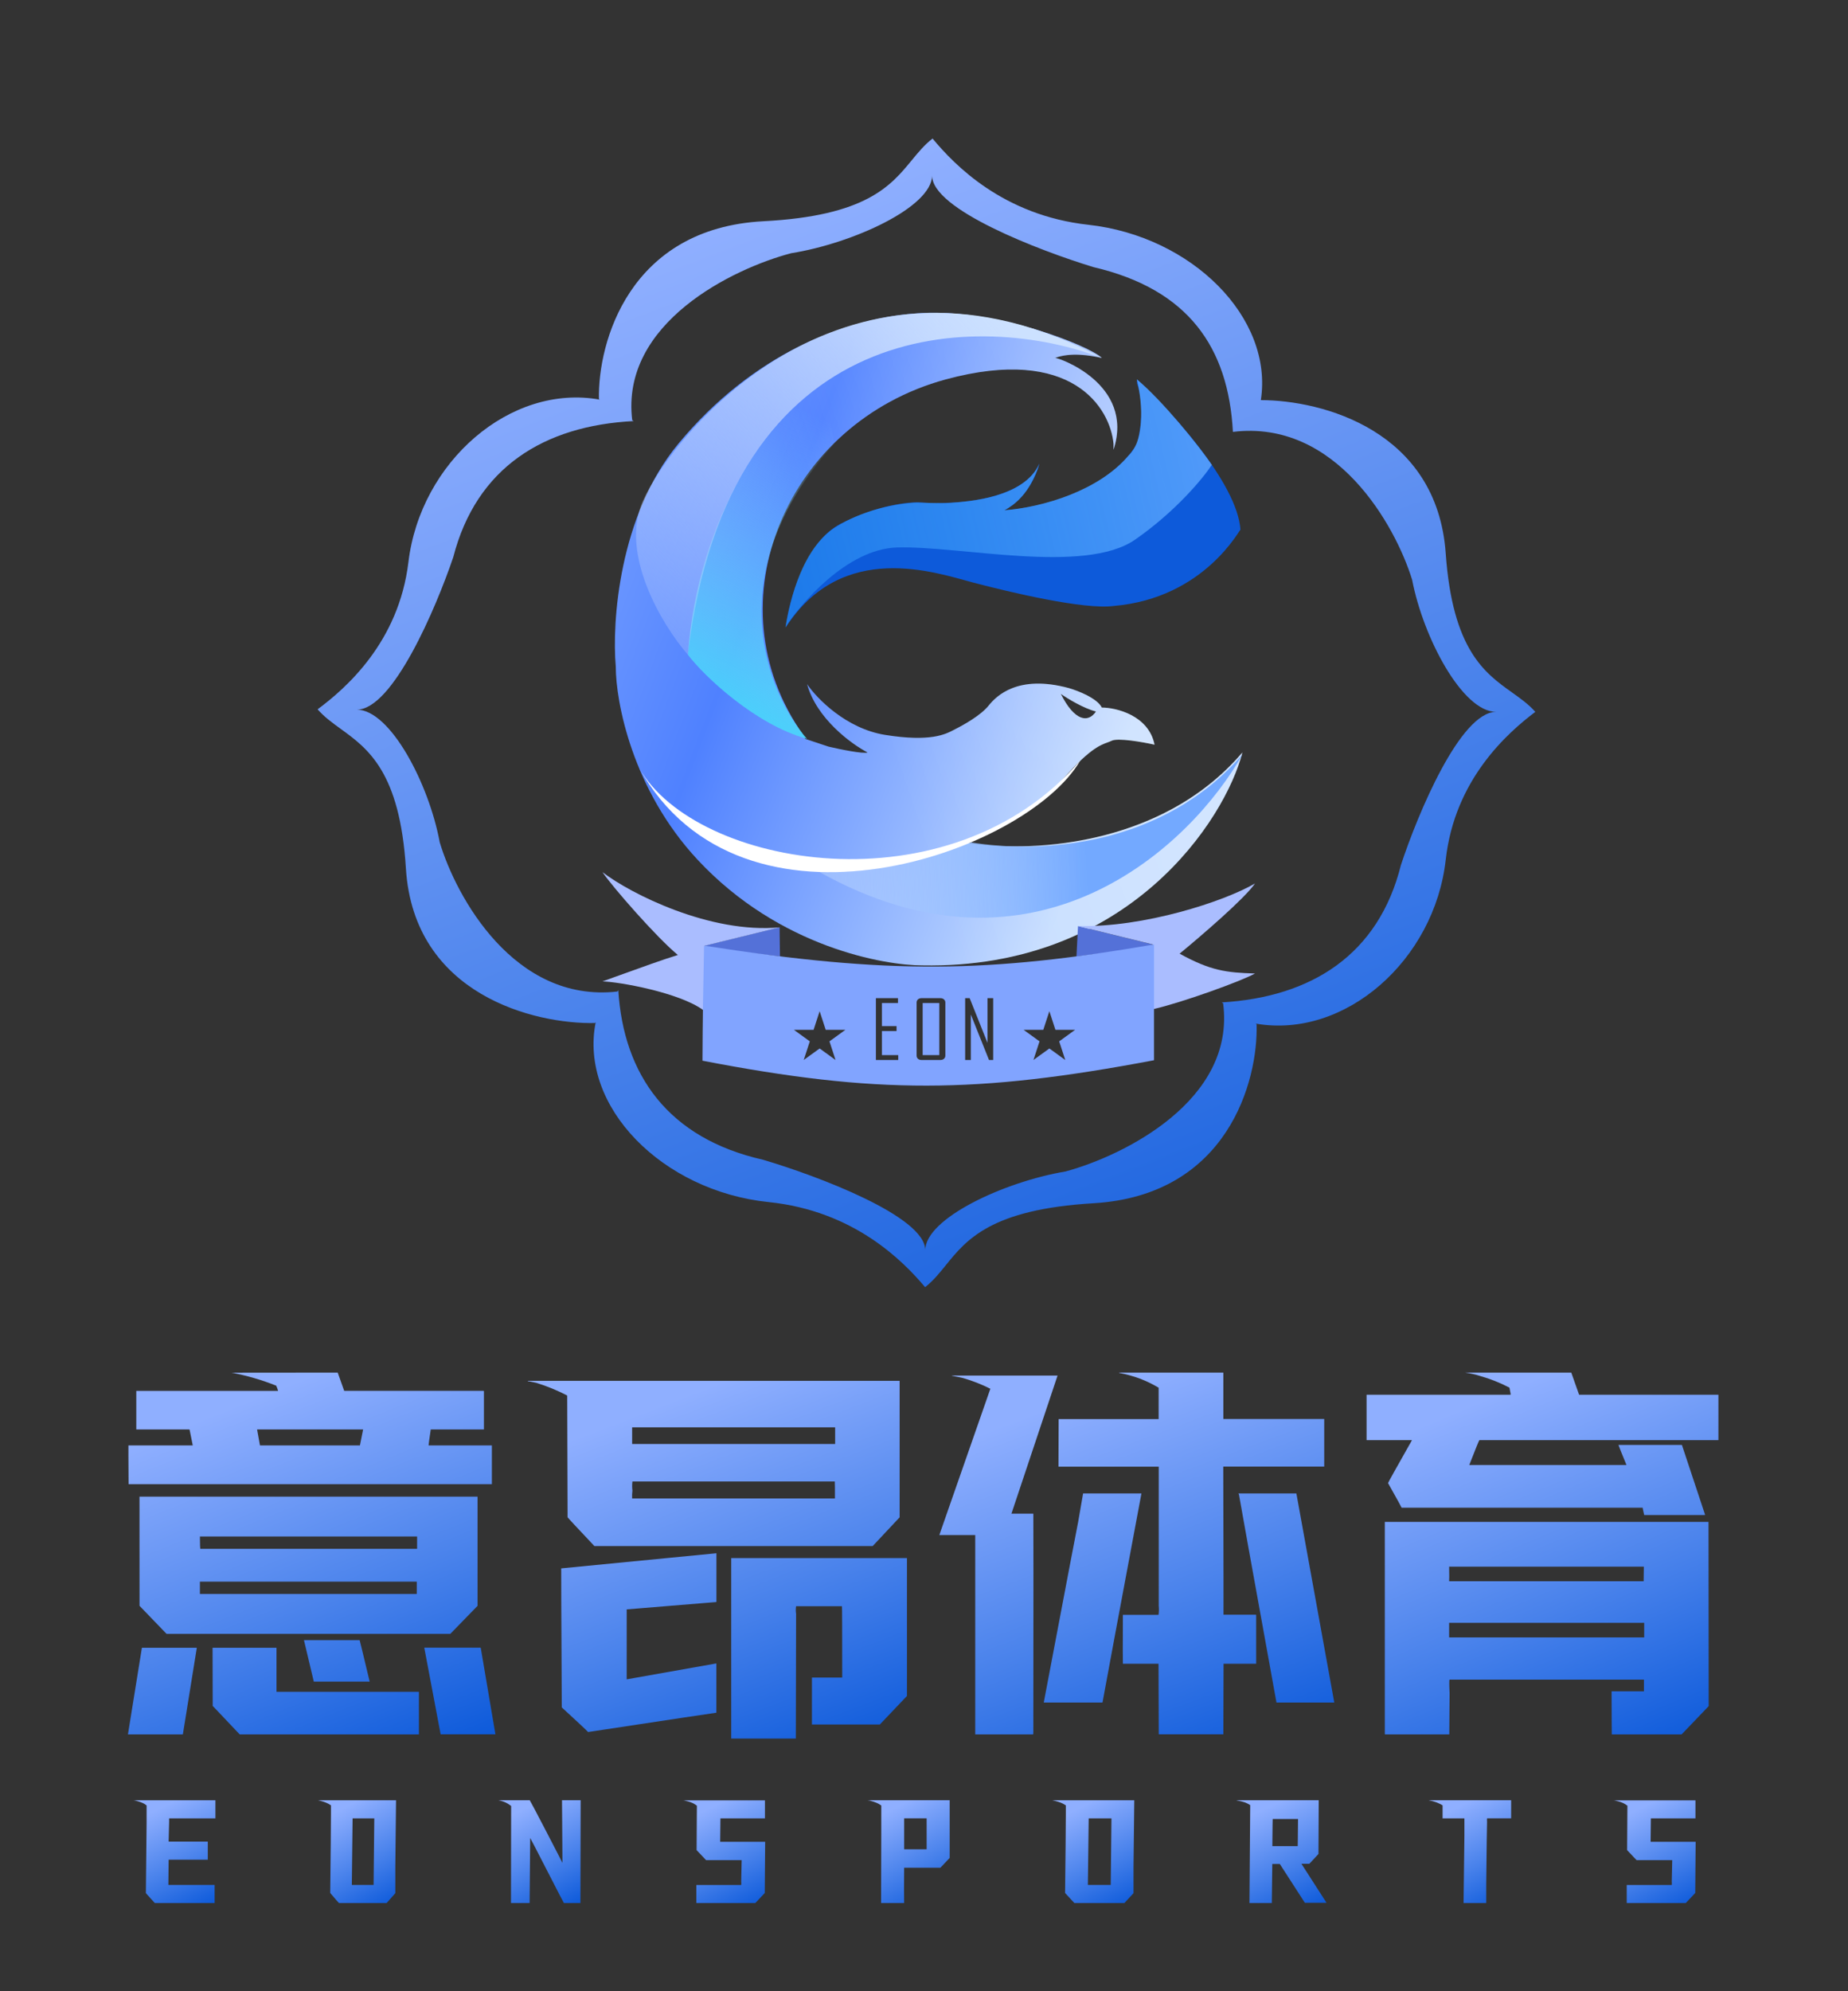
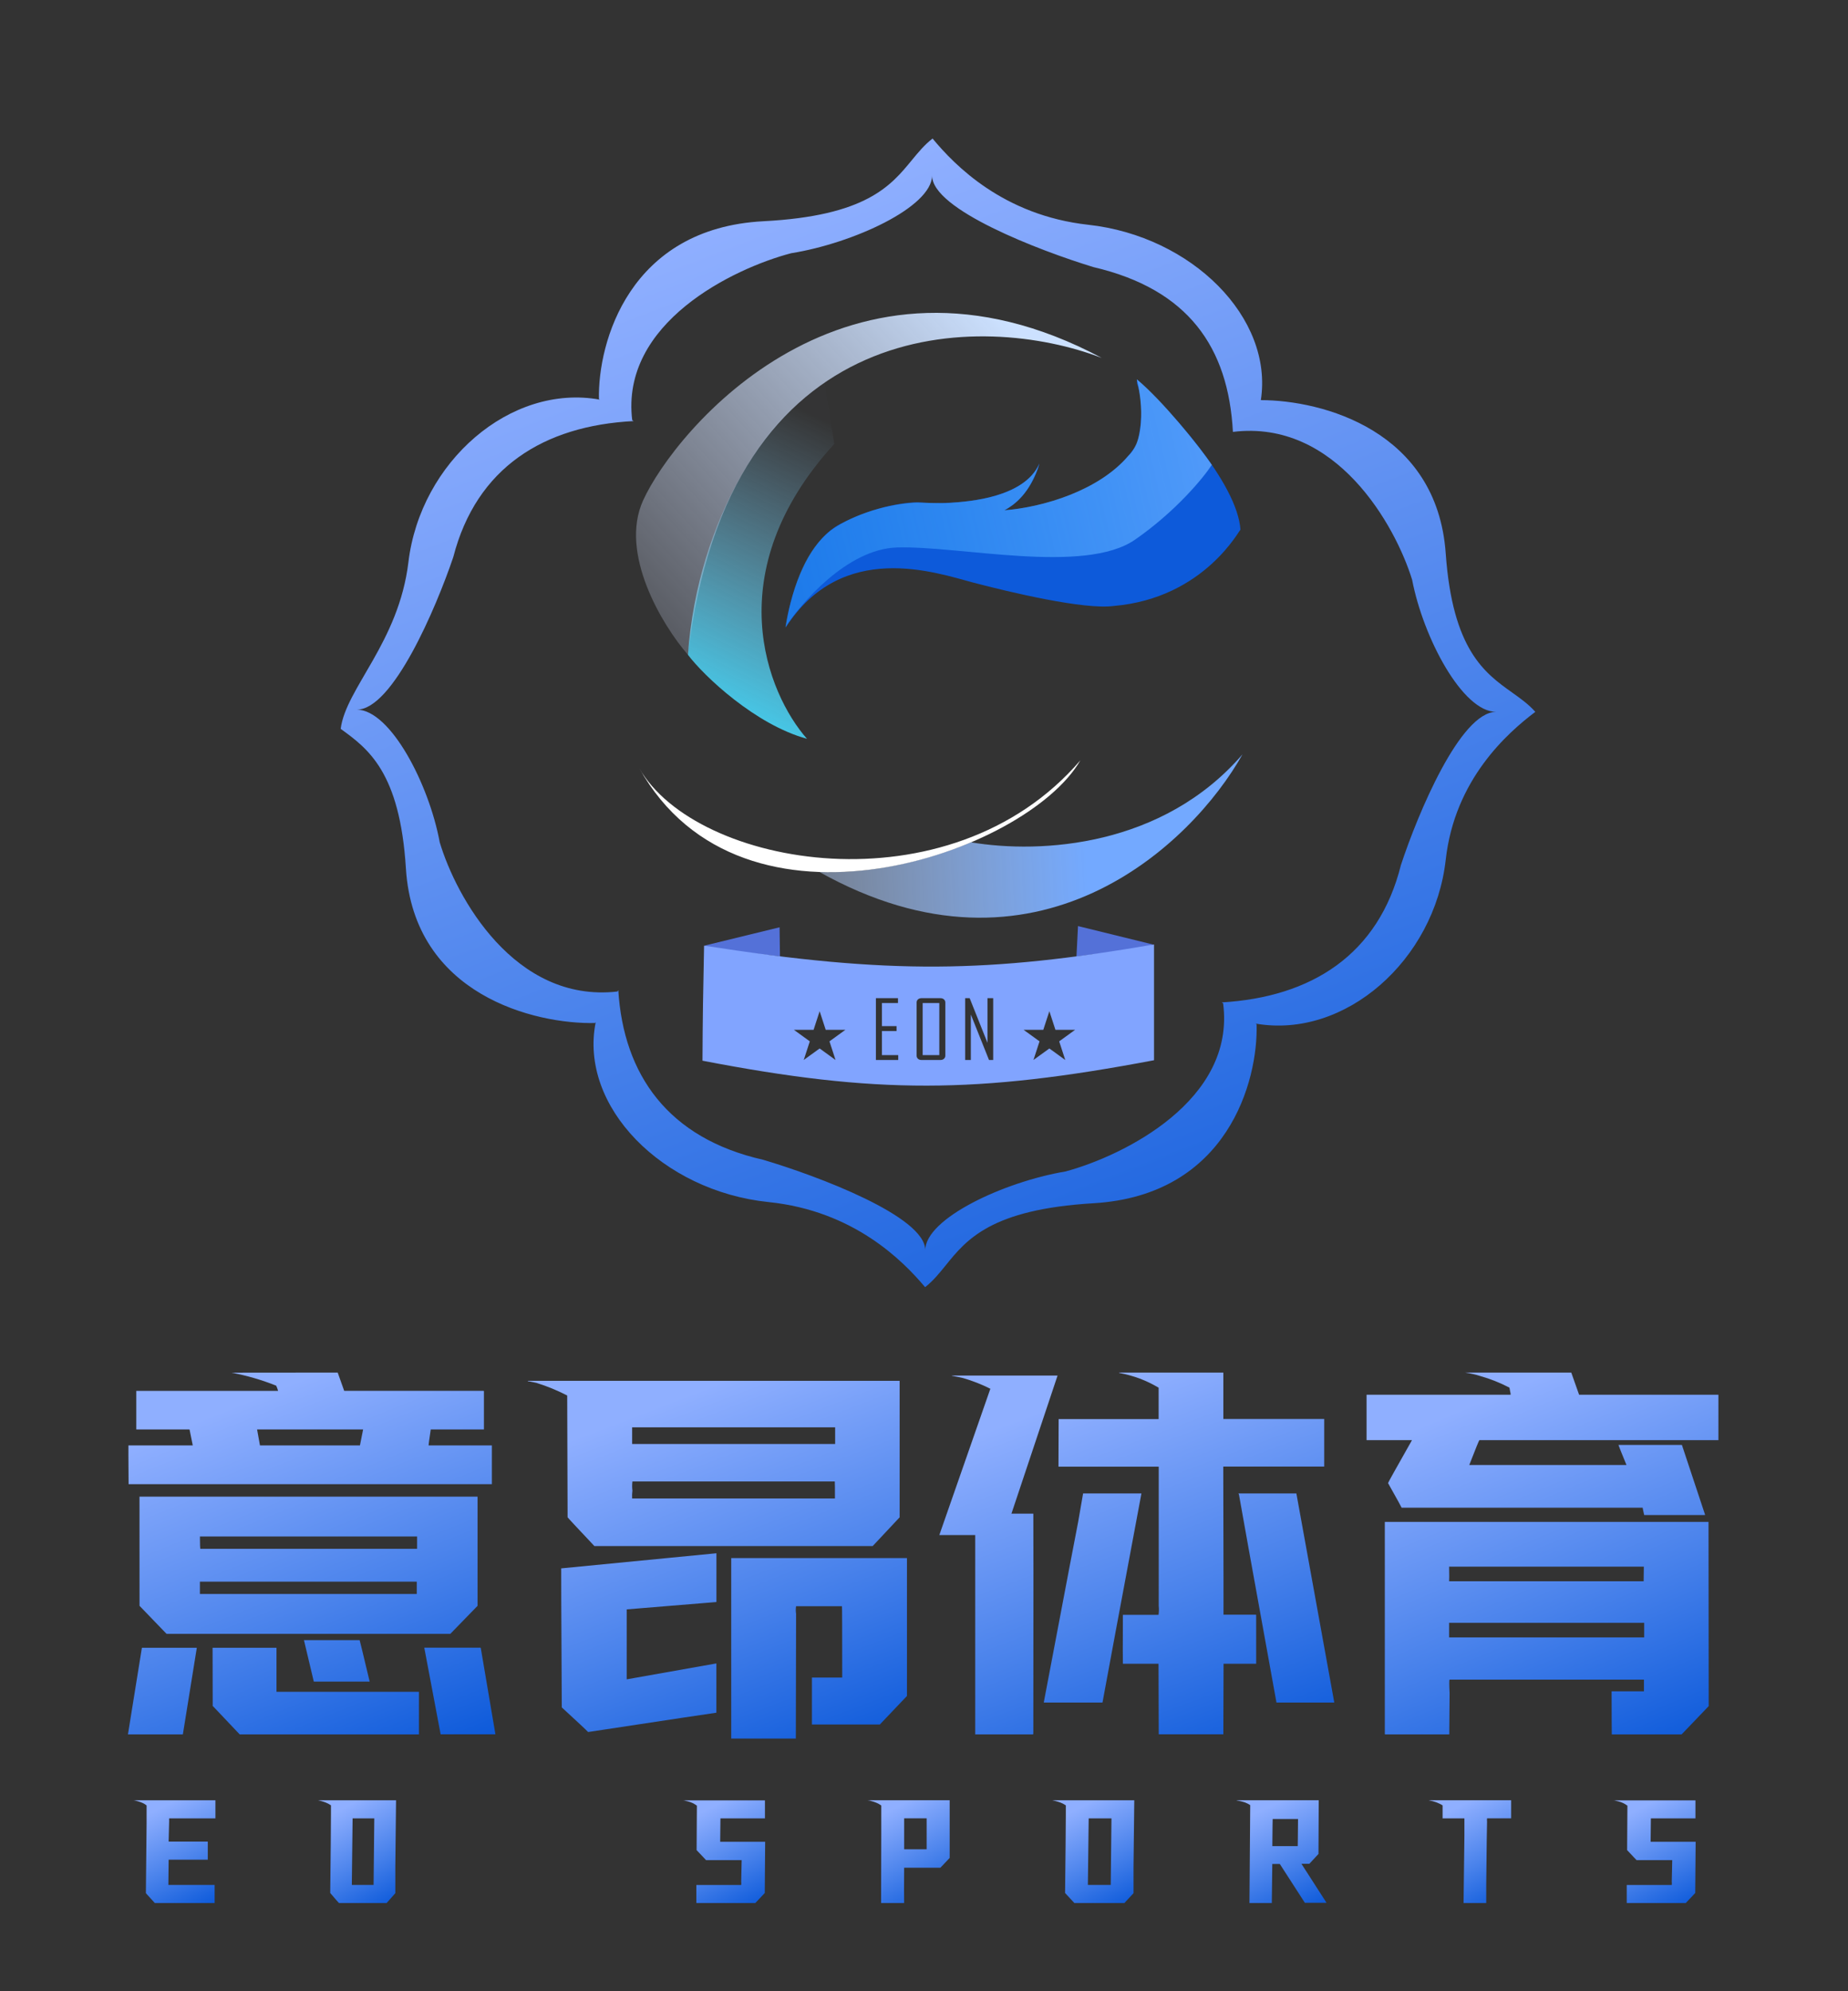
<svg xmlns="http://www.w3.org/2000/svg" width="130" height="140" viewBox="0 0 130 140" fill="none">
  <rect x="0" y="0" width="130" height="140" fill="#333333" stroke="none" />
-   <path fill-rule="evenodd" clip-rule="evenodd" d="M78.334 31.209C78.105 28.691 75.423 24.26 66.524 26.677C55.401 29.698 49.908 42.332 56.5 51.67L56.637 51.945L58.285 52.494C59.063 52.677 60.702 53.016 61.031 52.906C59.887 52.311 57.434 50.517 56.775 48.1C57.461 49.107 59.521 51.231 62.267 51.67C65.454 52.18 66.511 51.625 67.086 51.323C67.13 51.3 67.172 51.278 67.211 51.258C67.76 50.984 68.996 50.297 69.545 49.611C70.094 48.924 71.605 47.413 75.176 48.375C75.817 48.558 77.181 49.089 77.51 49.748C78.517 49.748 80.806 50.297 81.218 52.357C80.394 52.174 78.636 51.863 78.197 52.082C78.107 52.127 78.014 52.161 77.91 52.199C77.376 52.392 76.558 52.689 74.489 55.103C72.511 57.411 69.179 58.811 67.897 59.223C71.971 59.956 81.575 59.718 87.397 52.906C86.207 57.575 79.433 68.149 64.876 67.875C62.267 67.875 54.852 66.638 49.084 60.459C44.47 55.515 43.317 49.336 43.317 46.864C43.042 43.751 43.536 36.262 47.711 31.209C52.929 24.892 59.521 22.283 64.876 22.008C70.232 21.733 76.686 24.343 77.51 25.166C76.686 24.983 75.314 24.755 74.216 25.166C74.381 25.115 79.841 26.965 78.334 31.621V31.209ZM74.626 48.787C75.084 49.107 76.219 49.803 77.098 50.023C76.549 50.846 75.587 50.709 74.626 48.787Z" fill="url(#paint0_linear_126_845)" />
-   <path fill-rule="evenodd" clip-rule="evenodd" d="M78.334 31.209C78.105 28.691 75.423 24.26 66.524 26.677C55.401 29.698 49.908 42.332 56.5 51.67L56.637 51.945L58.285 52.494C59.063 52.677 60.702 53.016 61.031 52.906C59.887 52.311 57.434 50.517 56.775 48.1C57.461 49.107 59.521 51.231 62.267 51.67C65.454 52.18 66.511 51.625 67.086 51.323C67.13 51.3 67.172 51.278 67.211 51.258C67.76 50.984 68.996 50.297 69.545 49.611C70.094 48.924 71.605 47.413 75.176 48.375C75.817 48.558 77.181 49.089 77.51 49.748C78.517 49.748 80.806 50.297 81.218 52.357C80.394 52.174 78.636 51.863 78.197 52.082C78.107 52.127 78.014 52.161 77.91 52.199C77.376 52.392 76.558 52.689 74.489 55.103C72.511 57.411 69.179 58.811 67.897 59.223C71.971 59.956 81.575 59.718 87.397 52.906C86.207 57.575 79.433 68.149 64.876 67.875C62.267 67.875 54.852 66.638 49.084 60.459C44.47 55.515 43.317 49.336 43.317 46.864C43.042 43.751 43.536 36.262 47.711 31.209C52.929 24.892 59.521 22.283 64.876 22.008C70.232 21.733 76.686 24.343 77.51 25.166C76.686 24.983 75.314 24.755 74.216 25.166C74.381 25.115 79.841 26.965 78.334 31.621V31.209ZM74.626 48.787C75.084 49.107 76.219 49.803 77.098 50.023C76.549 50.846 75.587 50.709 74.626 48.787Z" fill="url(#paint1_linear_126_845)" fill-opacity="0.2" />
  <path d="M59.115 36.837C56.588 38.156 55.499 42.239 55.27 44.115C59.252 37.936 65.842 40.27 68.451 40.957C71.06 41.644 76.278 42.88 78.337 42.605C84.791 42.056 87.25 37.106 87.262 37.249C87.042 33.954 82.319 28.827 79.985 26.676V26.951C80.534 28.489 80.214 30.429 79.985 31.207C77.898 34.613 72.891 35.739 70.648 35.876C72.186 35.107 72.937 33.359 73.12 32.581C72.021 35.217 67.078 35.51 64.744 35.327C63.92 35.281 61.641 35.519 59.115 36.837Z" fill="#0D5ADA" />
  <path d="M87.403 53.04C81.8 59.526 73.257 60.048 68.313 59.223C63.644 61.147 59.661 61.422 57.601 61.284C72.873 69.858 83.832 59.407 87.403 53.04Z" fill="url(#paint2_linear_126_845)" />
  <path d="M56.769 51.945C53.145 50.956 49.539 47.55 48.395 46.04C49.081 36.29 54.298 28.875 58.004 26.952L58.691 31.209C50.454 40.218 53.978 48.786 56.769 51.945Z" fill="url(#paint3_linear_126_845)" />
  <path d="M63.094 38.492C59.579 38.602 56.298 42.462 55.245 44.11C55.829 40.861 56.791 38.597 58.433 37.299C60.219 36.02 62.622 35.455 64.318 35.339C64.686 35.314 66.003 35.421 66.912 35.35C68.222 35.247 72.019 35.002 73.119 32.602C72.424 34.751 71.369 35.471 70.668 35.877C73.426 35.651 77.32 34.47 79.383 32.039C80.688 30.811 80.263 27.807 79.971 26.671C81.728 28.099 84.377 31.402 85.247 32.683C84.652 33.599 82.702 35.965 79.846 37.943C76.276 40.415 67.488 38.354 63.094 38.492Z" fill="url(#paint4_linear_126_845)" />
  <path d="M44.964 53.997C48.919 60.995 66.798 64.165 75.999 53.459C72.243 59.979 52.241 67.035 44.964 53.997Z" fill="white" />
  <path d="M48.395 46.04C51.251 21.765 69.175 21.958 77.506 25.167C59.555 15.587 47.448 30.309 45.236 35.193C43.554 38.907 46.564 43.934 48.395 46.04Z" fill="url(#paint5_linear_126_845)" />
  <path fill-rule="evenodd" clip-rule="evenodd" d="M81.11 66.408L75.834 65.111L75.725 67.244C75.971 67.213 76.261 67.178 76.577 67.14C78.267 66.937 80.698 66.645 81.11 66.408ZM49.576 66.481L54.841 65.196L54.868 67.24C54.485 67.192 54.002 67.139 53.482 67.082C51.883 66.906 49.945 66.694 49.576 66.481Z" fill="#5471D8" />
-   <path fill-rule="evenodd" clip-rule="evenodd" d="M42.382 61.319C44.346 62.833 49.966 65.666 54.854 65.199L49.573 66.493L49.493 71.034C47.806 69.782 43.528 69.025 42.382 69.002C42.662 68.9 42.931 68.803 43.19 68.71C45.288 67.953 46.686 67.449 47.685 67.144C46.206 65.928 43.075 62.349 42.382 61.319ZM88.285 62.114C86.125 63.379 80.456 65.231 75.813 65.106L81.094 66.4L81.174 70.94C83.143 70.489 87.322 68.987 88.285 68.445C86.288 68.388 85.152 68.251 82.982 67.05C84.461 65.835 87.592 63.145 88.285 62.114Z" fill="#AABDFF" />
  <path fill-rule="evenodd" clip-rule="evenodd" d="M81.182 66.404C69.548 68.394 62.634 68.53 49.529 66.486C49.46 69.774 49.431 71.564 49.417 74.576C61.631 76.931 68.693 76.907 81.182 74.543V66.404ZM58.086 72.406L57.659 71.096L57.232 72.406H55.849L56.967 73.216L56.54 74.526L57.659 73.716L58.777 74.526L58.35 73.216L59.469 72.406H58.086ZM61.616 74.526H63.188V74.185H62.041V72.491H63.069V72.144H62.041V70.521H63.17V70.18H61.616V74.526ZM66.404 74.44C66.469 74.383 66.501 74.309 66.501 74.218V70.488C66.501 70.397 66.469 70.323 66.404 70.266C66.34 70.209 66.259 70.18 66.159 70.18H64.82C64.72 70.18 64.638 70.209 64.575 70.266C64.512 70.323 64.481 70.397 64.481 70.488V74.218C64.481 74.309 64.512 74.383 64.575 74.44C64.638 74.498 64.72 74.526 64.82 74.526H66.159C66.259 74.526 66.34 74.498 66.404 74.44ZM66.076 70.521V74.185H64.906V70.521H66.076ZM69.867 74.526H69.573L68.295 71.33V74.526H67.895V70.18H68.213L69.466 73.321V70.18H69.867V74.526ZM74.246 72.406L73.819 71.096L73.391 72.406H72.008L73.127 73.216L72.7 74.526L73.819 73.716L74.937 74.526L74.51 73.216L75.629 72.406H74.246Z" fill="#81A4FF" />
-   <path fill-rule="evenodd" clip-rule="evenodd" d="M42.133 28.057C42.05 24.094 44.251 16.045 53.712 15.554C60.924 15.18 62.664 13.063 64.14 11.266C64.601 10.706 65.036 10.177 65.603 9.741C67.156 11.615 70.58 15.144 76.56 15.804C83.854 16.608 89.587 22.346 88.696 28.132C93.015 28.138 101.09 30.262 101.701 38.908C102.182 45.702 104.447 47.318 106.37 48.689C106.97 49.116 107.536 49.52 108.004 50.05C106.035 51.536 102.332 54.804 101.701 60.45C100.914 67.5 94.622 73.067 88.325 71.967L88.397 72.013C88.512 75.975 86.378 84.039 76.921 84.599C69.712 85.026 67.99 87.155 66.528 88.963C66.072 89.526 65.642 90.059 65.078 90.499C63.51 88.636 60.057 85.132 54.071 84.516C46.597 83.747 40.717 77.795 41.906 71.864L41.86 71.927C37.657 72.02 29.112 69.977 28.554 61.059C28.13 54.262 25.877 52.63 23.966 51.245L23.966 51.245C23.37 50.813 22.807 50.405 22.343 49.871C24.324 48.4 28.054 45.159 28.731 39.518C29.576 32.476 35.91 26.955 42.197 28.098L42.133 28.057ZM44.475 29.544L44.571 29.605C38.265 29.93 33.513 32.867 31.886 39.17C30.674 42.751 27.621 49.91 25.1 49.892C27.464 49.909 30.179 55.128 30.933 59.22C32.082 63.061 36.189 70.532 43.429 69.713L43.495 69.621C43.865 75.565 46.998 80.033 53.689 81.543C57.493 82.671 65.098 85.522 65.088 87.899C65.097 85.67 70.624 83.091 74.96 82.363C79.031 81.265 86.94 77.364 86.042 70.54L85.943 70.478C92.246 70.106 96.974 67.135 98.549 60.821C99.731 57.231 102.725 50.05 105.247 50.05C102.883 50.05 100.125 44.851 99.338 40.765C98.155 36.927 93.979 29.474 86.731 30.366C86.731 30.366 86.731 30.366 86.731 30.366C86.41 24.419 83.596 20.338 76.917 18.779C73.123 17.623 65.542 14.718 65.571 12.341C65.544 14.569 59.997 17.109 55.654 17.804C51.575 18.873 43.635 22.715 44.475 29.544Z" fill="url(#paint6_linear_126_845)" />
+   <path fill-rule="evenodd" clip-rule="evenodd" d="M42.133 28.057C42.05 24.094 44.251 16.045 53.712 15.554C60.924 15.18 62.664 13.063 64.14 11.266C64.601 10.706 65.036 10.177 65.603 9.741C67.156 11.615 70.58 15.144 76.56 15.804C83.854 16.608 89.587 22.346 88.696 28.132C93.015 28.138 101.09 30.262 101.701 38.908C102.182 45.702 104.447 47.318 106.37 48.689C106.97 49.116 107.536 49.52 108.004 50.05C106.035 51.536 102.332 54.804 101.701 60.45C100.914 67.5 94.622 73.067 88.325 71.967L88.397 72.013C88.512 75.975 86.378 84.039 76.921 84.599C69.712 85.026 67.99 87.155 66.528 88.963C66.072 89.526 65.642 90.059 65.078 90.499C63.51 88.636 60.057 85.132 54.071 84.516C46.597 83.747 40.717 77.795 41.906 71.864L41.86 71.927C37.657 72.02 29.112 69.977 28.554 61.059C28.13 54.262 25.877 52.63 23.966 51.245L23.966 51.245C24.324 48.4 28.054 45.159 28.731 39.518C29.576 32.476 35.91 26.955 42.197 28.098L42.133 28.057ZM44.475 29.544L44.571 29.605C38.265 29.93 33.513 32.867 31.886 39.17C30.674 42.751 27.621 49.91 25.1 49.892C27.464 49.909 30.179 55.128 30.933 59.22C32.082 63.061 36.189 70.532 43.429 69.713L43.495 69.621C43.865 75.565 46.998 80.033 53.689 81.543C57.493 82.671 65.098 85.522 65.088 87.899C65.097 85.67 70.624 83.091 74.96 82.363C79.031 81.265 86.94 77.364 86.042 70.54L85.943 70.478C92.246 70.106 96.974 67.135 98.549 60.821C99.731 57.231 102.725 50.05 105.247 50.05C102.883 50.05 100.125 44.851 99.338 40.765C98.155 36.927 93.979 29.474 86.731 30.366C86.731 30.366 86.731 30.366 86.731 30.366C86.41 24.419 83.596 20.338 76.917 18.779C73.123 17.623 65.542 14.718 65.571 12.341C65.544 14.569 59.997 17.109 55.654 17.804C51.575 18.873 43.635 22.715 44.475 29.544Z" fill="url(#paint6_linear_126_845)" />
  <path d="M9.982 115.853H13.845C13.199 119.838 12.872 121.869 12.863 121.945H9L9.982 115.853ZM9.813 105.226H33.595C33.595 105.556 33.595 108.116 33.595 112.903L31.678 114.874H11.716C11.642 114.8 11.009 114.143 9.815 112.903L9.813 105.226ZM23.756 96.504L24.212 97.787H34.009L34.043 97.803V100.502H30.302C30.195 101.219 30.144 101.592 30.148 101.624H34.602V104.349H9.045V104.333C9.034 102.635 9.029 101.731 9.034 101.624H13.56L13.337 100.518L13.304 100.502H9.588C9.588 98.835 9.588 97.933 9.588 97.793H19.563C19.529 97.667 19.484 97.543 19.43 97.425C18.412 97.018 17.36 96.712 16.288 96.511L23.756 96.504ZM14.954 115.853H19.45C19.45 115.873 19.45 116.905 19.45 118.949H29.469C29.469 118.969 29.469 119.967 29.469 121.945H16.864C16.758 121.838 16.135 121.181 14.996 119.974L14.963 119.957C14.961 117.318 14.959 115.95 14.954 115.853ZM14.063 111.204C14.063 111.718 14.063 112.006 14.063 112.071H29.318V112.055C29.318 111.519 29.318 111.236 29.318 111.204H14.063ZM14.063 108.029C14.063 108.565 14.081 108.852 14.088 108.896H29.342C29.342 108.351 29.342 108.061 29.342 108.029H14.063ZM18.085 100.502L18.287 101.624H25.321C25.321 101.624 25.401 101.239 25.544 100.502H18.085ZM21.384 115.315H25.299C25.317 115.36 25.552 116.332 26.005 118.232H22.075C21.623 116.349 21.393 115.38 21.384 115.324V115.315ZM29.846 115.844H33.786C33.791 115.843 33.795 115.844 33.8 115.845C33.804 115.847 33.808 115.849 33.811 115.852C33.814 115.855 33.817 115.859 33.819 115.863C33.821 115.867 33.822 115.872 33.822 115.876L34.851 121.936H30.997L29.846 115.844Z" fill="url(#paint7_linear_126_845)" />
  <path d="M50.398 109.207V109.223V112.637H50.383C49.171 112.735 47.072 112.908 44.086 113.154V118.07H44.095L50.394 116.953V116.97V120.418C50.284 120.428 47.277 120.88 41.373 121.776C41.241 121.635 40.623 121.058 39.519 120.044C39.485 113.55 39.472 110.292 39.479 110.27L50.398 109.207ZM37.125 97.083H63.286V97.1C63.286 97.649 63.286 100.843 63.286 106.681L61.392 108.699H41.811C40.559 107.371 39.931 106.697 39.928 106.677C39.928 106.503 39.919 103.65 39.901 98.116C39.202 97.755 38.476 97.457 37.73 97.226C37.385 97.151 37.187 97.111 37.136 97.111L37.125 97.083ZM44.469 105.354H58.736C58.736 104.729 58.736 104.329 58.725 104.158H44.489C44.463 104.372 44.463 104.589 44.489 104.804C44.465 104.986 44.459 105.17 44.469 105.354ZM44.469 100.354C44.469 100.494 44.469 100.887 44.469 101.524H58.749V100.354H44.469ZM63.801 109.547V109.563V119.241L61.893 121.247H57.117V117.946H59.247C59.247 114.655 59.241 112.982 59.229 112.929H56.002C55.973 113.106 55.973 113.287 56.002 113.463L55.984 122.235H51.439V122.218C51.439 114.084 51.439 109.86 51.439 109.547H63.801Z" fill="url(#paint8_linear_126_845)" />
  <path d="M66.96 96.713H74.39V96.729L71.151 106.424H72.691C72.701 106.691 72.701 111.795 72.691 121.736C72.691 121.875 72.691 121.945 72.663 121.945H68.604C68.604 112.633 68.604 107.961 68.604 107.928H66.078L69.668 97.641C69.05 97.331 68.405 97.079 67.745 96.888C67.557 96.844 67.305 96.791 66.962 96.729L66.96 96.713ZM76.192 105.001H80.296C78.79 113.044 77.876 117.945 77.556 119.704H73.427V119.691C75.01 111.346 75.817 107.116 75.845 107L76.192 105.001ZM78.716 96.504H86.058V99.767H93.154V103.112H86.052C86.069 109.961 86.075 113.433 86.069 113.527H88.333C88.337 113.526 88.341 113.527 88.347 113.528C88.35 113.529 88.354 113.532 88.358 113.535C88.362 113.538 88.364 113.542 88.365 113.546C88.367 113.55 88.367 113.555 88.367 113.56V116.976H86.073L86.058 121.936H81.513L81.498 116.976H78.991C78.982 116.86 78.982 115.713 78.991 113.536H81.498C81.529 113.33 81.534 113.119 81.512 112.911C81.512 112.857 81.512 109.593 81.512 103.119H74.459C74.459 103.034 74.462 101.919 74.472 99.775H81.506C81.506 99.263 81.506 98.527 81.506 97.567C81.083 97.316 80.641 97.102 80.186 96.928C79.712 96.753 79.223 96.619 78.728 96.527L78.716 96.504ZM87.121 105.001H91.195L93.854 119.658V119.704H89.795C88.062 110.149 87.184 105.274 87.157 105.082L87.121 105.001Z" fill="url(#paint9_linear_126_845)" />
  <path d="M120.188 107.001L120.201 119.954L118.31 121.928C118.305 121.934 118.299 121.939 118.291 121.942C118.284 121.945 118.276 121.945 118.267 121.944H113.383C113.383 121.828 113.37 120.816 113.37 118.912H115.646V118.092H101.974C101.944 118.092 101.94 118.408 101.974 119.04C101.963 120.795 101.955 121.763 101.951 121.944H97.449L97.417 121.928C97.417 121.736 97.417 117.076 97.417 107.948V107.001H120.188ZM103.07 96.504H110.533L111.083 98.06H120.884C120.884 98.778 120.884 99.843 120.884 101.255H104.066C104.032 101.296 103.795 101.881 103.357 103.003H114.417C114.047 102.104 113.861 101.635 113.853 101.591H118.316C119.312 104.599 119.856 106.236 119.947 106.504L119.917 106.52H115.663C115.6 106.251 115.566 106.082 115.555 106.005H98.6C98.6 105.984 98.278 105.406 97.644 104.273C97.658 104.219 98.215 103.218 99.319 101.271V101.255H96.133C96.133 100.772 96.133 99.707 96.133 98.06H106.266V97.997C106.252 97.911 106.224 97.765 106.184 97.563C105.524 97.218 104.832 96.943 104.119 96.743C103.787 96.638 103.446 96.56 103.102 96.511L103.07 96.504ZM101.94 114.097V115.123H115.663C115.663 115.09 115.663 114.749 115.663 114.097H101.94ZM101.94 110.149C101.951 110.76 101.951 111.101 101.94 111.176H115.625L115.638 110.149H101.94Z" fill="url(#paint10_linear_126_845)" />
  <path d="M9.379 126.574H15.154C15.154 126.663 15.154 127.087 15.154 127.846H11.899C11.889 127.846 11.899 127.909 11.899 128.036C11.899 128.076 11.882 128.559 11.863 129.48H14.617C14.617 129.878 14.617 130.3 14.617 130.752H11.863C11.848 131.875 11.842 132.468 11.844 132.527H15.098V133.799H10.891C10.878 133.783 10.69 133.578 10.328 133.18L10.262 133.102C10.262 133.009 10.279 131.366 10.313 128.171C10.313 127.356 10.313 126.946 10.313 126.939C10.223 126.863 10.123 126.801 10.017 126.758C9.817 126.674 9.61 126.612 9.4 126.572H9.379V126.574Z" fill="url(#paint11_linear_126_845)" />
  <path d="M22.359 126.576H27.86C27.86 126.912 27.843 128.471 27.81 131.254C27.81 132.43 27.81 133.049 27.81 133.107C27.789 133.126 27.585 133.357 27.199 133.799H23.844C23.798 133.754 23.592 133.521 23.23 133.093C23.263 130.375 23.281 128.536 23.282 127.578V126.931C23.16 126.844 23.028 126.775 22.89 126.724C22.719 126.659 22.544 126.608 22.366 126.572L22.359 126.576ZM24.804 127.846C24.804 128.121 24.786 129.681 24.75 132.529H26.281C26.281 132.491 26.298 130.93 26.331 127.846H24.804Z" fill="url(#paint12_linear_126_845)" />
-   <path d="M35.07 126.572H37.266C37.321 126.652 37.712 127.393 38.441 128.794C39.169 130.195 39.544 130.924 39.567 130.979L39.535 126.572H40.846C40.834 131.377 40.829 133.786 40.831 133.799H39.669C39.643 133.767 39.256 133.02 38.506 131.557C37.757 130.093 37.352 129.318 37.297 129.225C37.297 129.241 37.284 130.766 37.257 133.799H35.947L35.957 126.974C35.839 126.882 35.713 126.803 35.581 126.737C35.417 126.662 35.247 126.607 35.072 126.574L35.07 126.572Z" fill="url(#paint13_linear_126_845)" />
  <path d="M48.062 126.581H53.811V127.849H50.68C50.666 128.925 50.659 129.473 50.662 129.493H53.826L53.799 133.094C53.742 133.158 53.522 133.388 53.134 133.799H48.986V132.531H52.141C52.153 132.453 52.153 132.373 52.141 132.296C52.141 132.097 52.152 131.593 52.174 130.783H49.669C49.643 130.76 49.423 130.529 49.004 130.078L49.024 126.954C48.832 126.809 48.615 126.707 48.386 126.651C48.184 126.6 48.073 126.572 48.051 126.572L48.062 126.581Z" fill="url(#paint14_linear_126_845)" />
  <path d="M61.031 126.572H66.806C66.806 129.155 66.806 130.507 66.806 130.628L66.152 131.318H63.603C63.593 132.634 63.593 133.461 63.603 133.799H61.983C61.983 133.607 61.987 131.958 61.995 128.852C61.995 127.601 61.995 126.967 61.995 126.941C61.885 126.863 61.769 126.798 61.648 126.748C61.492 126.686 61.333 126.635 61.172 126.593L61.039 126.574L61.031 126.572ZM63.605 127.844C63.605 128.974 63.605 129.7 63.605 130.02H65.186V127.844H63.605Z" fill="url(#paint15_linear_126_845)" />
  <path d="M74.021 126.576H79.792C79.792 126.912 79.773 128.471 79.739 131.254C79.739 132.43 79.739 133.049 79.739 133.107C79.716 133.126 79.504 133.357 79.098 133.799H75.578C75.531 133.754 75.317 133.521 74.924 133.093C74.956 130.375 74.975 128.536 74.977 127.578V126.931C74.85 126.844 74.712 126.775 74.567 126.724C74.387 126.659 74.203 126.608 74.016 126.572L74.021 126.576ZM76.585 127.846C76.585 128.121 76.566 129.681 76.528 132.529H78.137C78.137 132.491 78.154 130.93 78.188 127.846H76.585Z" fill="url(#paint16_linear_126_845)" />
  <path d="M86.992 126.572H92.767C92.767 126.749 92.761 128.008 92.75 130.35C92.695 130.406 92.481 130.637 92.107 131.041H92.092H91.551L93.317 133.783H91.792L90.03 131.053H89.501L89.467 133.799H87.895L87.948 126.915C87.834 126.84 87.713 126.777 87.586 126.729C87.392 126.663 87.195 126.614 86.994 126.583L86.992 126.572ZM89.505 129.8H91.29C91.29 129.8 91.303 129.162 91.312 127.891H89.528C89.528 127.891 89.513 128.528 89.505 129.8Z" fill="url(#paint17_linear_126_845)" />
  <path d="M100.527 126.572H106.304C106.304 126.807 106.304 127.231 106.304 127.843H104.609C104.599 127.921 104.599 128 104.609 128.078C104.599 128.287 104.58 129.778 104.55 132.551C104.55 133.345 104.55 133.761 104.55 133.799H102.957C102.957 133.417 102.978 131.835 103.016 129.05V127.847H101.481V126.929C101.185 126.756 100.865 126.638 100.533 126.581L100.527 126.572Z" fill="url(#paint18_linear_126_845)" />
  <path d="M113.51 126.581H119.269V127.849H116.133C116.117 128.925 116.114 129.475 116.115 129.493H119.283L119.254 133.094C119.195 133.158 118.975 133.388 118.587 133.799H114.435V132.531H117.602C117.612 132.453 117.612 132.374 117.602 132.296C117.602 132.097 117.614 131.593 117.636 130.783H115.129C115.101 130.76 114.881 130.529 114.462 130.078L114.483 126.954C114.291 126.809 114.073 126.707 113.843 126.651C113.641 126.6 113.529 126.572 113.508 126.572L113.51 126.581Z" fill="url(#paint19_linear_126_845)" />
  <defs>
    <linearGradient id="paint0_linear_126_845" x1="19.601" y1="26.702" x2="80.079" y2="49.831" gradientUnits="userSpaceOnUse">
      <stop stop-color="#B1CDFF" />
      <stop offset="0.568" stop-color="#4F81FF" />
      <stop offset="1" stop-color="#C7DEFF" />
    </linearGradient>
    <linearGradient id="paint1_linear_126_845" x1="73.397" y1="27.901" x2="55.922" y2="33.898" gradientUnits="userSpaceOnUse">
      <stop stop-color="white" />
      <stop offset="1" stop-color="white" stop-opacity="0" />
    </linearGradient>
    <linearGradient id="paint2_linear_126_845" x1="76.141" y1="54.277" x2="40.159" y2="56.061" gradientUnits="userSpaceOnUse">
      <stop stop-color="#73A9FF" />
      <stop offset="1" stop-color="white" stop-opacity="0" />
    </linearGradient>
    <linearGradient id="paint3_linear_126_845" x1="59.652" y1="28.188" x2="48.526" y2="50.98" gradientUnits="userSpaceOnUse">
      <stop offset="0.077" stop-color="#97D3FF" stop-opacity="0.01" />
      <stop offset="1" stop-color="#3FD8FA" />
    </linearGradient>
    <linearGradient id="paint4_linear_126_845" x1="93.394" y1="20.933" x2="22.365" y2="37.701" gradientUnits="userSpaceOnUse">
      <stop stop-color="#6AA4FF" />
      <stop offset="1" stop-color="#0BA7FF" stop-opacity="0" />
    </linearGradient>
    <linearGradient id="paint5_linear_126_845" x1="68.6" y1="19.507" x2="44.615" y2="41.608" gradientUnits="userSpaceOnUse">
      <stop offset="0.013" stop-color="#CCE1FF" />
      <stop offset="1" stop-color="#D5E1FF" stop-opacity="0.24" />
    </linearGradient>
    <linearGradient id="paint6_linear_126_845" x1="56.25" y1="13.779" x2="88.553" y2="97.963" gradientUnits="userSpaceOnUse">
      <stop stop-color="#8FAFFF" />
      <stop offset="0.548" stop-color="#4982EB" />
      <stop offset="1" stop-color="#0D5ADA" />
    </linearGradient>
    <linearGradient id="paint7_linear_126_845" x1="19.233" y1="97.776" x2="29.735" y2="123.994" gradientUnits="userSpaceOnUse">
      <stop stop-color="#8FAFFF" />
      <stop offset="0.548" stop-color="#4982EB" />
      <stop offset="1" stop-color="#0D5ADA" />
    </linearGradient>
    <linearGradient id="paint8_linear_126_845" x1="47.684" y1="98.341" x2="57.745" y2="124.558" gradientUnits="userSpaceOnUse">
      <stop stop-color="#8FAFFF" />
      <stop offset="0.548" stop-color="#4982EB" />
      <stop offset="1" stop-color="#0D5ADA" />
    </linearGradient>
    <linearGradient id="paint9_linear_126_845" x1="77.074" y1="97.776" x2="87.031" y2="124.488" gradientUnits="userSpaceOnUse">
      <stop stop-color="#8FAFFF" />
      <stop offset="0.548" stop-color="#4982EB" />
      <stop offset="1" stop-color="#0D5ADA" />
    </linearGradient>
    <linearGradient id="paint10_linear_126_845" x1="105.93" y1="97.776" x2="116.762" y2="123.669" gradientUnits="userSpaceOnUse">
      <stop stop-color="#8FAFFF" />
      <stop offset="0.548" stop-color="#4982EB" />
      <stop offset="1" stop-color="#0D5ADA" />
    </linearGradient>
    <linearGradient id="paint11_linear_126_845" x1="11.665" y1="126.933" x2="15.16" y2="133.796" gradientUnits="userSpaceOnUse">
      <stop stop-color="#8FAFFF" />
      <stop offset="0.548" stop-color="#4982EB" />
      <stop offset="1" stop-color="#0D5ADA" />
    </linearGradient>
    <linearGradient id="paint12_linear_126_845" x1="24.537" y1="126.933" x2="28.131" y2="133.654" gradientUnits="userSpaceOnUse">
      <stop stop-color="#8FAFFF" />
      <stop offset="0.548" stop-color="#4982EB" />
      <stop offset="1" stop-color="#0D5ADA" />
    </linearGradient>
    <linearGradient id="paint13_linear_126_845" x1="37.356" y1="126.933" x2="40.852" y2="133.796" gradientUnits="userSpaceOnUse">
      <stop stop-color="#8FAFFF" />
      <stop offset="0.548" stop-color="#4982EB" />
      <stop offset="1" stop-color="#0D5ADA" />
    </linearGradient>
    <linearGradient id="paint14_linear_126_845" x1="50.337" y1="126.933" x2="53.833" y2="133.796" gradientUnits="userSpaceOnUse">
      <stop stop-color="#8FAFFF" />
      <stop offset="0.548" stop-color="#4982EB" />
      <stop offset="1" stop-color="#0D5ADA" />
    </linearGradient>
    <linearGradient id="paint15_linear_126_845" x1="63.316" y1="126.933" x2="66.812" y2="133.796" gradientUnits="userSpaceOnUse">
      <stop stop-color="#8FAFFF" />
      <stop offset="0.548" stop-color="#4982EB" />
      <stop offset="1" stop-color="#0D5ADA" />
    </linearGradient>
    <linearGradient id="paint16_linear_126_845" x1="76.303" y1="126.933" x2="79.798" y2="133.796" gradientUnits="userSpaceOnUse">
      <stop stop-color="#8FAFFF" />
      <stop offset="0.548" stop-color="#4982EB" />
      <stop offset="1" stop-color="#0D5ADA" />
    </linearGradient>
    <linearGradient id="paint17_linear_126_845" x1="89.496" y1="126.933" x2="92.8" y2="134.039" gradientUnits="userSpaceOnUse">
      <stop stop-color="#8FAFFF" />
      <stop offset="0.548" stop-color="#4982EB" />
      <stop offset="1" stop-color="#0D5ADA" />
    </linearGradient>
    <linearGradient id="paint18_linear_126_845" x1="102.814" y1="126.933" x2="106.31" y2="133.796" gradientUnits="userSpaceOnUse">
      <stop stop-color="#8FAFFF" />
      <stop offset="0.548" stop-color="#4982EB" />
      <stop offset="1" stop-color="#0D5ADA" />
    </linearGradient>
    <linearGradient id="paint19_linear_126_845" x1="115.793" y1="126.933" x2="119.288" y2="133.796" gradientUnits="userSpaceOnUse">
      <stop stop-color="#8FAFFF" />
      <stop offset="0.548" stop-color="#4982EB" />
      <stop offset="1" stop-color="#0D5ADA" />
    </linearGradient>
  </defs>
</svg>